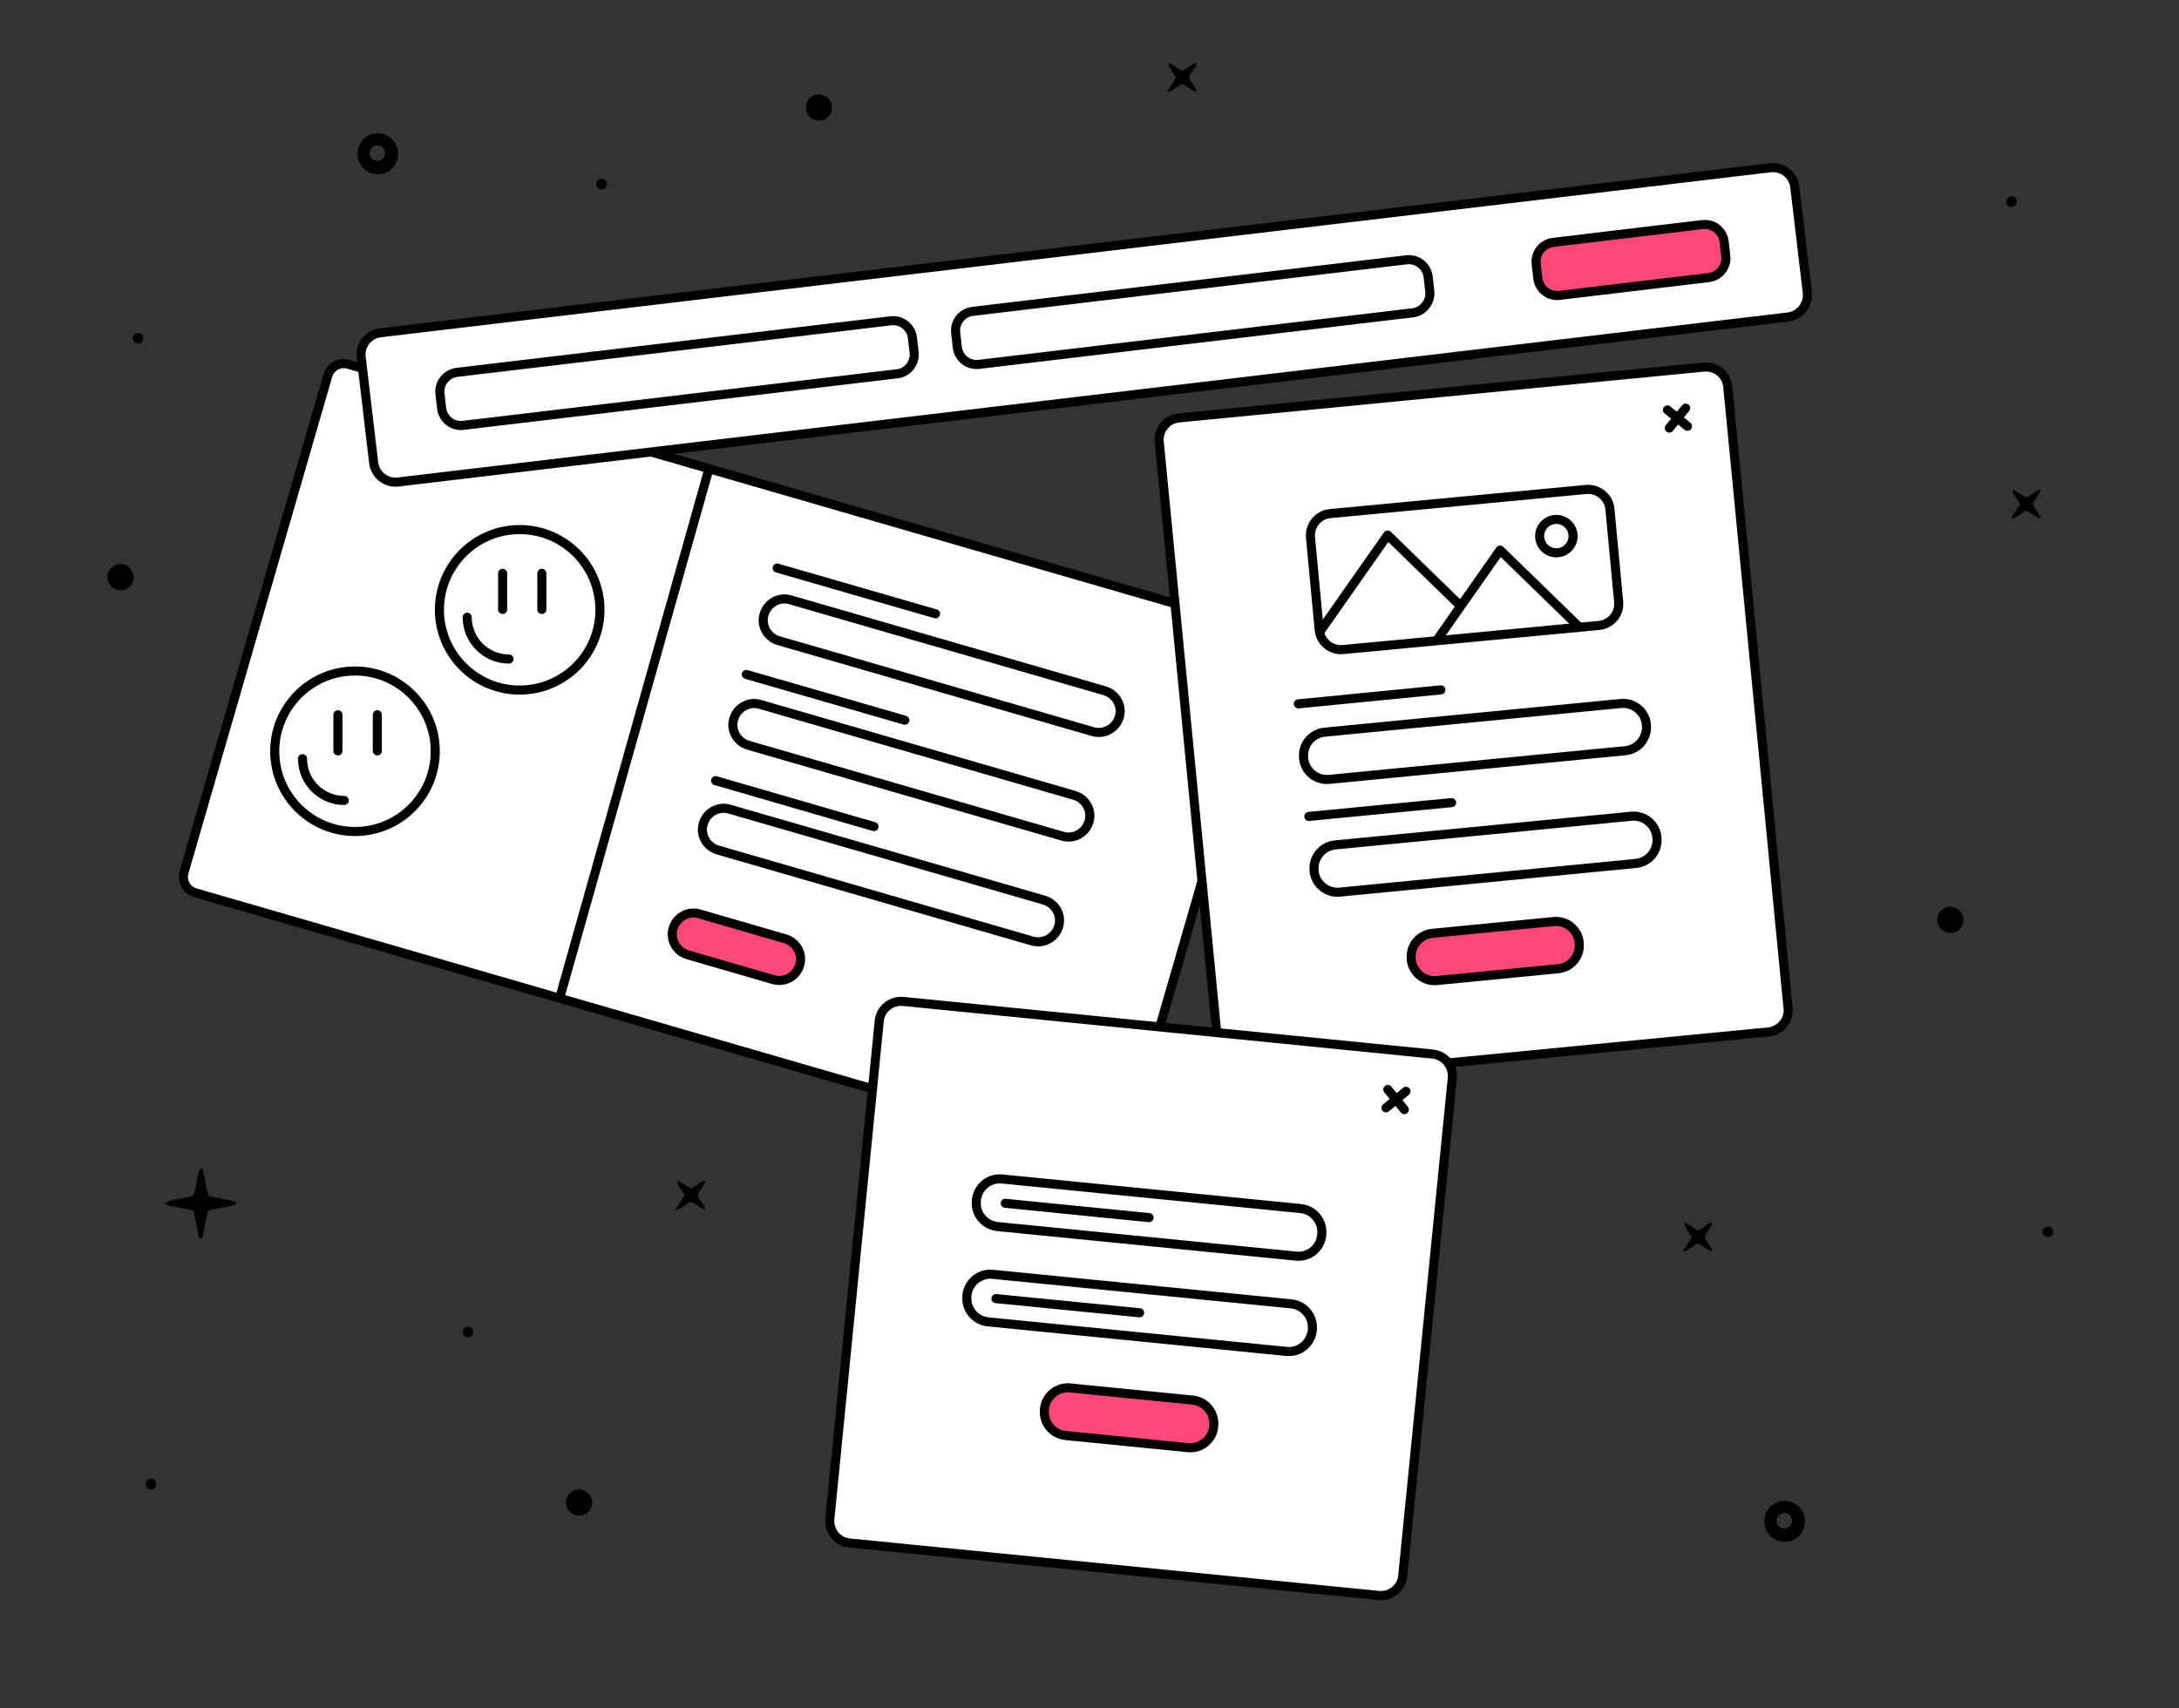
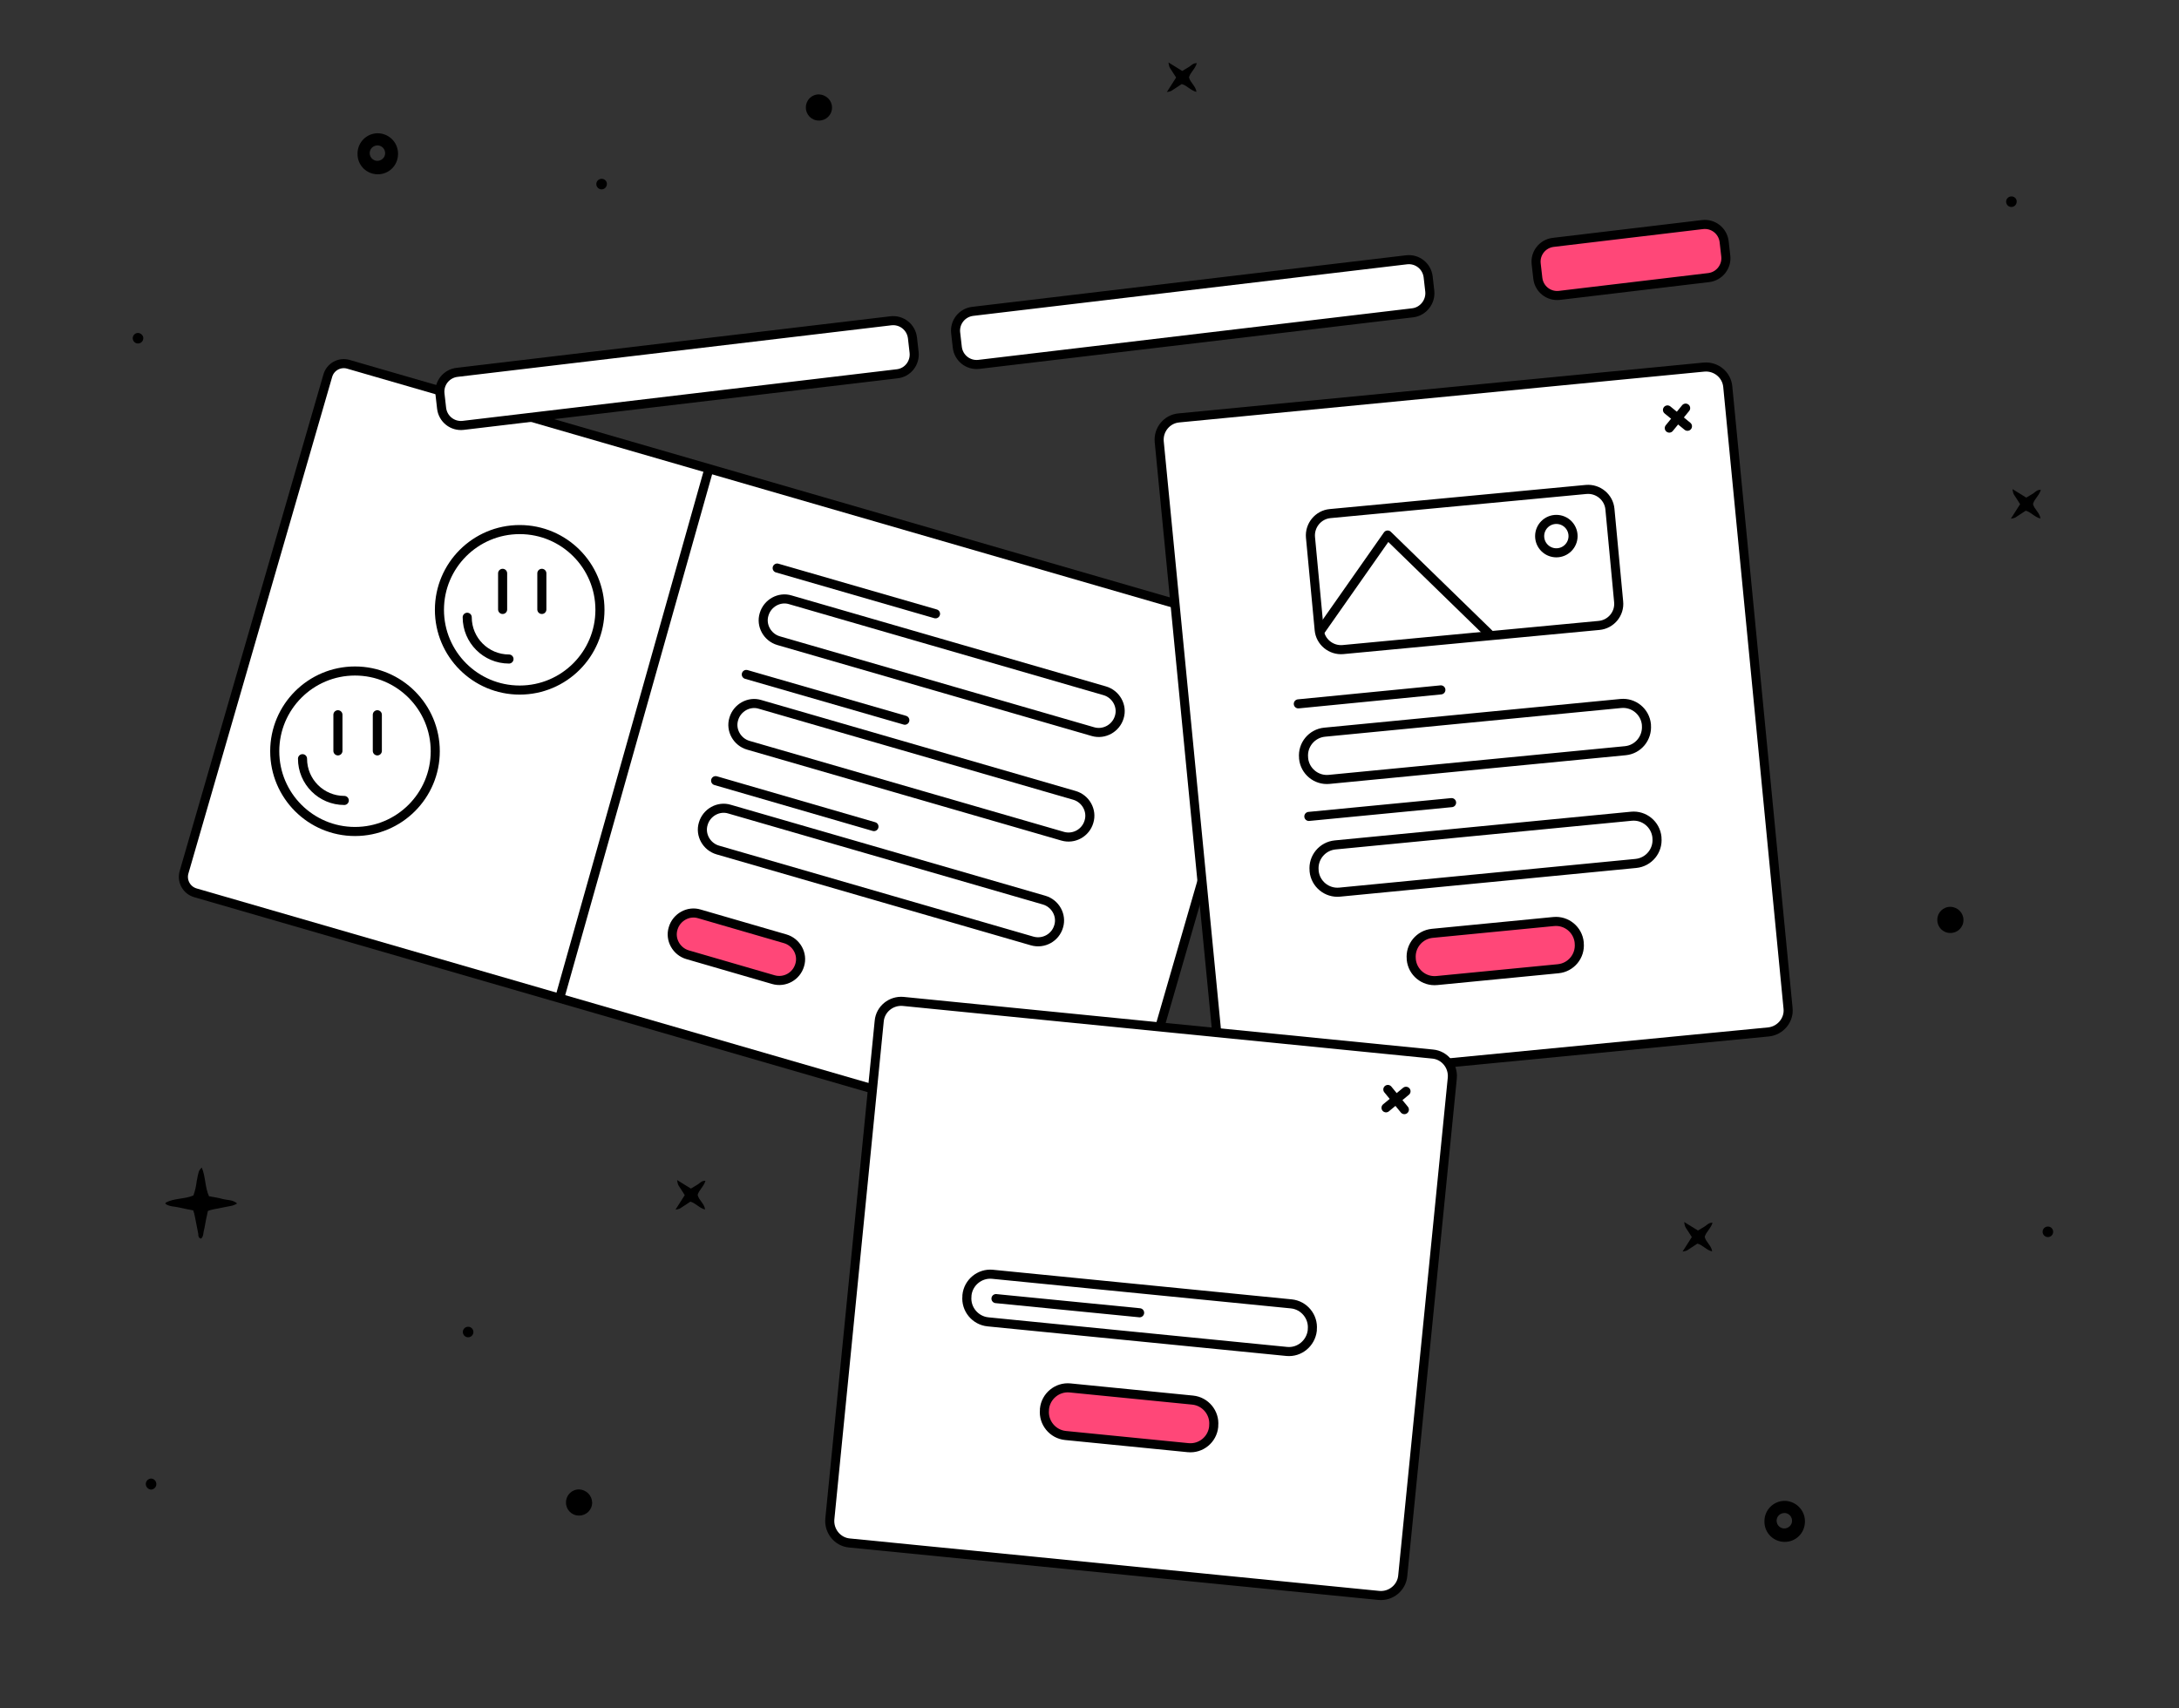
<svg xmlns="http://www.w3.org/2000/svg" xmlns:xlink="http://www.w3.org/1999/xlink" version="1.1" x="0px" y="0px" viewBox="0 0 1200 941" style="enable-background:new 0 0 1200 941;" xml:space="preserve">
  <rect x="0" y="0" width="1200" height="941" fill="#333333" stroke="none" />
  <style type="text/css">
	.st0{fill:#FFFFFF;stroke:#000000;stroke-width:5;stroke-miterlimit:10;}
	.st1{fill:none;stroke:#000000;stroke-width:5;stroke-miterlimit:10;}
	.st2{fill:#FF4778;stroke:#000000;stroke-width:5;stroke-miterlimit:10;}
	.st3{fill:none;stroke:#000000;stroke-width:5;stroke-linecap:round;stroke-miterlimit:10;}
	.st4{fill:none;stroke:#000000;stroke-width:5;stroke-linecap:round;stroke-linejoin:round;stroke-miterlimit:10;}
	.st5{fill:#FF4778;stroke:#000000;stroke-width:5;stroke-linecap:round;stroke-linejoin:round;stroke-miterlimit:10;}
	.st6{fill:#FFFFFF;stroke:#000000;stroke-width:5;stroke-linecap:round;stroke-linejoin:round;stroke-miterlimit:10;}
	.st7{clip-path:url(#SVGID_00000085930767979330769960000011869615488170357139_);}
</style>
  <g id="Capa_1">
    <path d="M982.5,826.7L982.5,826.7c-5.9,0.2-10.7,5-10.8,11c0,0.1,0,0.2,0,0.3c-0.1,6.2,4.8,11.2,11,11.3c6.2,0.1,11.2-4.8,11.3-11   v-0.7C993.8,831.5,988.7,826.6,982.5,826.7z M982.6,841.9c-2.3,0-4.2-1.9-4.2-4.3c0-2.3,1.9-4.2,4.3-4.2h0.4   c2.3,0.3,3.9,2.2,3.8,4.5C986.8,840.1,984.9,841.9,982.6,841.9z" />
    <path d="M207.7,73.4L207.7,73.4c-5.9,0.2-10.7,5-10.8,11c0,0.1,0,0.2,0,0.3c-0.1,6.2,4.8,11.2,11,11.3c6.2,0.1,11.2-4.8,11.3-11   v-0.7C219,78.1,213.9,73.3,207.7,73.4z M207.8,88.6c-2.3,0-4.2-1.9-4.2-4.3c0-2.3,1.9-4.2,4.3-4.2h0.4c2.3,0.3,3.9,2.2,3.8,4.5   C212,86.8,210.1,88.6,207.8,88.6z" />
    <path d="M931.7,681.4l-5.1,8c0.8-0.1,1.7-0.3,2.4-0.6l5.8-3.8c3,0.8,4.9,3.6,8.1,4.3c-0.4-3.3-3.4-5-4.1-8c0.7-2.7,3.4-4.6,4.3-7.8   c-2-0.1-3,1.2-4.2,2l-3.8,2.3l-7.6-4.7c0.4,2.5,0.4,2.5,1.7,4.4L931.7,681.4L931.7,681.4z" />
    <path d="M1112.5,277.7l-5.1,8c0.8-0.1,1.7-0.3,2.4-0.6l5.8-3.8c3,0.8,4.9,3.6,8.1,4.3c-0.4-3.3-3.4-5-4.1-8   c0.7-2.7,3.4-4.6,4.3-7.8c-2-0.1-3,1.2-4.2,2l-3.8,2.3l-7.6-4.7c0.4,2.5,0.4,2.5,1.7,4.4L1112.5,277.7L1112.5,277.7z" />
    <path d="M647.7,42.7l-5.1,8c0.8-0.1,1.7-0.3,2.4-0.6l5.8-3.8c3,0.8,4.9,3.6,8.1,4.3c-0.4-3.3-3.4-5-4.1-8c0.7-2.7,3.4-4.6,4.3-7.8   c-2-0.1-3,1.2-4.2,2l-3.8,2.3l-7.6-4.7c0.4,2.5,0.4,2.5,1.7,4.4L647.7,42.7L647.7,42.7z" />
    <path d="M377.1,658.3l-5.1,8c0.8-0.1,1.7-0.3,2.4-0.6l5.8-3.8c3,0.8,4.9,3.6,8.1,4.3c-0.4-3.3-3.4-5-4.1-8c0.7-2.7,3.4-4.6,4.3-7.8   c-2-0.1-3,1.2-4.2,2l-3.8,2.3l-7.6-4.7c0.4,2.5,0.4,2.5,1.7,4.4L377.1,658.3L377.1,658.3z" />
    <path d="M110.7,682.3c1.4-1.2,1.2-3,1.6-4.6c0.5-1.8,0.7-3.8,1.1-5.6l1.1-5.1c1-0.4,2.1-0.7,3.2-0.9l10.2-2c1-0.3,1.9-0.7,2.7-1.2   c-2.4-2.1-5.3-1.8-7.7-2.4c-2.4-0.7-5.2-1.1-7.8-1.6c-2.3-5-1.8-10.7-4-15.8c-1.7,1.8-1.7,1.8-2.8,7.7c-0.3,2.6-0.9,5.2-1.8,7.7   c-5,2.1-10.5,1.4-15.2,3.9c-0.1,0-0.1,0.3-0.2,0.7c2.3,1.6,5,1.4,7.5,2c2.5,0.6,5.2,1.1,7.8,1.6c0.4,1.1,0.7,2.2,0.9,3.3   c0.7,3.2,1.2,6.4,1.9,9.7C109.2,680.7,109.2,681.8,110.7,682.3L110.7,682.3z" />
    <path d="M83.2,814.4c-1.7,0.1-3,1.5-2.9,3.2c0.1,1.5,1.3,2.8,2.9,2.9c1.7-0.1,3-1.5,2.9-3.2C86,815.7,84.8,814.5,83.2,814.4z" />
    <path d="M1074.2,499.5c-4-0.1-7.3,3.1-7.3,7.1c-0.1,4,3.1,7.3,7.1,7.3c4,0.1,7.3-3.1,7.3-7.1c0,0,0,0,0,0v-0.1   C1081.3,502.8,1078.1,499.6,1074.2,499.5z" />
    <path d="M319,820.4c-4-0.1-7.3,3.1-7.3,7.1c-0.1,4,3.1,7.3,7.1,7.3c4,0.1,7.3-3.1,7.3-7.1c0,0,0,0,0,0v-0.1   C326,823.7,322.9,820.6,319,820.4z" />
-     <path d="M66.5,310.7c-4-0.1-7.3,3.1-7.3,7.1c-0.1,4,3.1,7.3,7.1,7.3c4,0.1,7.3-3.1,7.3-7.1c0,0,0,0,0,0v-0.1   C73.5,314,70.4,310.8,66.5,310.7z" />
    <path d="M451.1,52c-4-0.1-7.3,3.1-7.3,7.1c-0.1,4,3.1,7.3,7.1,7.3c4,0.1,7.3-3.1,7.3-7.1c0,0,0,0,0,0v-0.1   C458.2,55.3,455,52.2,451.1,52z" />
    <path d="M1107.9,108.2c-1.6-0.1-3,1.1-3.1,2.7c-0.1,1.6,1.1,3,2.7,3.1c1.6,0.1,3-1.1,3.1-2.7l0,0   C1110.8,109.7,1109.6,108.3,1107.9,108.2z" />
    <path d="M331.5,98.5c-1.6-0.1-3,1.1-3.1,2.7c-0.1,1.6,1.1,3,2.7,3.1c1.6,0.1,3-1.1,3.1-2.7l0,0C334.4,100,333.2,98.6,331.5,98.5z" />
    <path d="M76.2,183.4c-1.6-0.1-3,1.1-3.1,2.7c-0.1,1.6,1.1,3,2.7,3.1c1.6,0.1,3-1.1,3.1-2.7l0,0C79.1,185,77.8,183.6,76.2,183.4z" />
    <path d="M1128,675.6c-1.6-0.1-3,1.1-3.1,2.7c-0.1,1.6,1.1,3,2.7,3.1c1.6,0.1,3-1.1,3.1-2.7l0,0   C1130.8,677.1,1129.6,675.7,1128,675.6z" />
    <path d="M258,730.8c-1.6-0.1-3,1.1-3.1,2.7s1.1,3,2.7,3.1c1.6,0.1,3-1.1,3.1-2.7l0,0C260.8,732.3,259.6,730.9,258,730.8z" />
  </g>
  <g id="_x32_">
    <g>
      <path class="st0" d="M608.4,636.8l-500.7-145c-5-1.4-7.8-6.6-6.3-11.5l79.1-273.3c1.4-5,6.6-7.8,11.5-6.3l500.7,145    c5,1.4,7.8,6.6,6.3,11.5L620,630.4C618.6,635.3,613.4,638.2,608.4,636.8z" />
      <line class="st1" x1="390.5" y1="258" x2="308.2" y2="549.8" />
      <path class="st1" d="M601.9,403l-173.1-50.1c-6.2-1.8-9.9-8.4-8-14.5l0,0c1.8-6.2,8.4-9.9,14.5-8l173.1,50.1    c6.2,1.8,9.9,8.4,8,14.5l0,0C614.6,401.1,608.1,404.8,601.9,403z" />
      <path class="st1" d="M585.2,460.6l-173.1-50.1c-6.2-1.8-9.9-8.4-8-14.5l0,0c1.8-6.2,8.4-9.9,14.5-8l173.1,50.1    c6.2,1.8,9.9,8.4,8,14.5l0,0C597.9,458.8,591.4,462.4,585.2,460.6z" />
      <path class="st1" d="M568.4,518.3l-173.1-50.1c-6.2-1.8-9.9-8.4-8-14.5l0,0c1.8-6.2,8.4-9.9,14.5-8L575,495.8    c6.2,1.8,9.9,8.4,8,14.5l0,0C581.2,516.5,574.7,520.1,568.4,518.3z" />
      <path class="st2" d="M425.9,539.6l-47.2-13.7c-6.2-1.8-9.9-8.4-8-14.5l0,0c1.8-6.2,8.4-9.9,14.5-8l47.2,13.7    c6.2,1.8,9.9,8.4,8,14.5l0,0C438.6,537.8,432.1,541.4,425.9,539.6z" />
      <line class="st3" x1="428" y1="312.9" x2="515.2" y2="338.1" />
      <line class="st3" x1="411" y1="371.5" x2="498.3" y2="396.7" />
      <line class="st3" x1="394.1" y1="430" x2="481.3" y2="455.3" />
    </g>
    <g>
-       <path class="st0" d="M984.7,174.6l-765.5,90.9c-6.6,0.8-12.6-4-13.4-10.5l-6.9-58.3c-0.8-6.6,4-12.6,10.5-13.4L975,92.4    c6.6-0.8,12.6,4,13.4,10.5l6.9,58.3C996,167.8,991.3,173.8,984.7,174.6z" />
      <path class="st0" d="M494,205.9l-238.9,28.4c-5.9,0.7-11.2-3.5-11.9-9.4l-0.9-7.9c-0.7-5.9,3.5-11.2,9.4-11.9l238.9-28.4    c5.9-0.7,11.2,3.5,11.9,9.4l0.9,7.9C504.1,199.9,499.9,205.3,494,205.9z" />
      <path class="st0" d="M778,172.3l-238.9,28.4c-5.9,0.7-11.2-3.5-11.9-9.4l-0.9-7.9c-0.7-5.9,3.5-11.2,9.4-11.9l238.9-28.4    c5.9-0.7,11.2,3.5,11.9,9.4l0.9,7.9C788,166.2,783.8,171.6,778,172.3z" />
      <path class="st2" d="M941,152.9l-82.2,9.8c-5.9,0.7-11.2-3.5-11.9-9.4l-0.9-7.9c-0.7-5.9,3.5-11.2,9.4-11.9l82.2-9.8    c5.9-0.7,11.2,3.5,11.9,9.4l0.9,7.9C951.1,146.8,946.9,152.2,941,152.9z" />
    </g>
    <g>
      <path class="st0" d="M974,568.4l-289.2,28c-6.6,0.6-12.5-4.2-13.1-10.8l-33.3-342.3c-0.6-6.6,4.2-12.5,10.8-13.1l289.2-28    c6.6-0.6,12.5,4.2,13.1,10.8l33.2,342.4C985.4,561.8,980.5,567.7,974,568.4z" />
      <g>
        <line class="st4" x1="918.3" y1="225.8" x2="929.3" y2="234.8" />
        <line class="st4" x1="928.3" y1="224.8" x2="919.3" y2="235.8" />
      </g>
      <path class="st5" d="M858.1,533.6l-66.8,6.5c-7.1,0.7-13.4-4.5-14.1-11.6v-0.3c-0.7-7.1,4.5-13.4,11.6-14.1l66.8-6.5    c7.1-0.7,13.4,4.5,14.1,11.6v0.3C870.4,526.6,865.2,532.9,858.1,533.6z" />
      <g>
        <path class="st4" d="M895.1,413.5L732,429.3c-7.1,0.7-13.4-4.5-14.1-11.6v-0.3c-0.7-7.1,4.5-13.4,11.6-14.1l163.1-15.8     c7.1-0.7,13.4,4.5,14.1,11.6v0.3C907.3,406.5,902.2,412.8,895.1,413.5z" />
        <path class="st4" d="M900.9,475.6l-163.1,15.8c-7.1,0.7-13.4-4.5-14.1-11.6v-0.3c-0.7-7.1,4.5-13.4,11.6-14.1l163.1-15.8     c7.1-0.7,13.4,4.5,14.1,11.6v0.3C913.2,468.6,908,474.9,900.9,475.6z" />
        <line class="st4" x1="715" y1="387.7" x2="793.5" y2="380" />
        <line class="st4" x1="720.8" y1="449.7" x2="799.4" y2="442.1" />
      </g>
      <g>
        <circle class="st6" cx="857.1" cy="295.3" r="9.2" />
        <g>
          <g>
            <defs>
              <path id="SVGID_1_" d="M880.6,344.5l-141,13.3c-6.6,0.6-12.5-4.3-13.1-10.8l-4.8-51c-0.6-6.6,4.3-12.5,10.8-13.1l141-13.3        c6.6-0.6,12.5,4.3,13.1,10.8l4.8,51C892.1,338,887.2,343.9,880.6,344.5z" />
            </defs>
            <clipPath id="SVGID_00000107550158382547111600000000470945100250134433_">
              <use xlink:href="#SVGID_1_" style="overflow:visible;" />
            </clipPath>
            <g style="clip-path:url(#SVGID_00000107550158382547111600000000470945100250134433_);">
              <polygon class="st6" points="764.2,294.7 705.7,378.1 837.1,365.7       " />
-               <polygon class="st6" points="826.1,303 767.7,386.3 899.1,374       " />
            </g>
          </g>
        </g>
        <path class="st4" d="M880.6,344.5l-141,13.3c-6.6,0.6-12.5-4.3-13.1-10.8l-4.8-51c-0.6-6.6,4.3-12.5,10.8-13.1l141-13.3     c6.6-0.6,12.5,4.3,13.1,10.8l4.8,51C892.1,338,887.2,343.9,880.6,344.5z" />
      </g>
    </g>
    <g>
      <path class="st0" d="M759.4,878.8l-291.6-28.9c-6.6-0.6-11.4-6.6-10.8-13.2l27.2-274.3c0.6-6.6,6.6-11.4,13.2-10.8L789,580.6    c6.6,0.6,11.4,6.6,10.8,13.2L772.5,868C771.9,874.6,765.9,879.4,759.4,878.8z" />
      <g>
        <line class="st4" x1="764.3" y1="600.1" x2="773.4" y2="611.2" />
        <line class="st4" x1="774.3" y1="601.1" x2="763.3" y2="610.2" />
      </g>
-       <path class="st4" d="M713.8,691.9l-164.5-16.3c-7.1-0.7-12.3-7.1-11.6-14.1l0-0.5c0.7-7.1,7.1-12.3,14.1-11.6l164.5,16.3    c7.1,0.7,12.3,7.1,11.6,14.1l0,0.5C727.2,687.5,720.9,692.6,713.8,691.9z" />
      <path class="st4" d="M708.6,744.4l-164.5-16.3c-7.1-0.7-12.3-7.1-11.6-14.1l0-0.5c0.7-7.1,7.1-12.3,14.1-11.6l164.5,16.3    c7.1,0.7,12.3,7.1,11.6,14.1l0,0.5C721.9,739.9,715.6,745.1,708.6,744.4z" />
      <path class="st5" d="M654.3,797.4l-67.5-6.7c-7.1-0.7-12.3-7.1-11.6-14.1l0-0.5c0.7-7.1,7.1-12.3,14.1-11.6l67.5,6.7    c7.1,0.7,12.3,7.1,11.6,14.1l0,0.5C667.7,792.9,661.4,798.1,654.3,797.4z" />
-       <line class="st4" x1="553.6" y1="662.8" x2="632.8" y2="670.7" />
      <line class="st4" x1="548.5" y1="715.3" x2="627.6" y2="723.1" />
    </g>
    <circle class="st0" cx="286.2" cy="335.9" r="44.2" />
    <line class="st6" x1="276.8" y1="315.8" x2="276.8" y2="335.7" />
    <line class="st6" x1="298.4" y1="315.8" x2="298.4" y2="335.7" />
    <path class="st4" d="M257.3,340c0,12.7,10.3,23,23,23" />
    <circle class="st0" cx="195.5" cy="413.8" r="44.2" />
    <line class="st6" x1="186.1" y1="393.7" x2="186.1" y2="413.6" />
    <line class="st6" x1="207.8" y1="393.7" x2="207.8" y2="413.6" />
    <path class="st4" d="M166.6,417.9c0,12.7,10.3,23,23,23" />
  </g>
</svg>